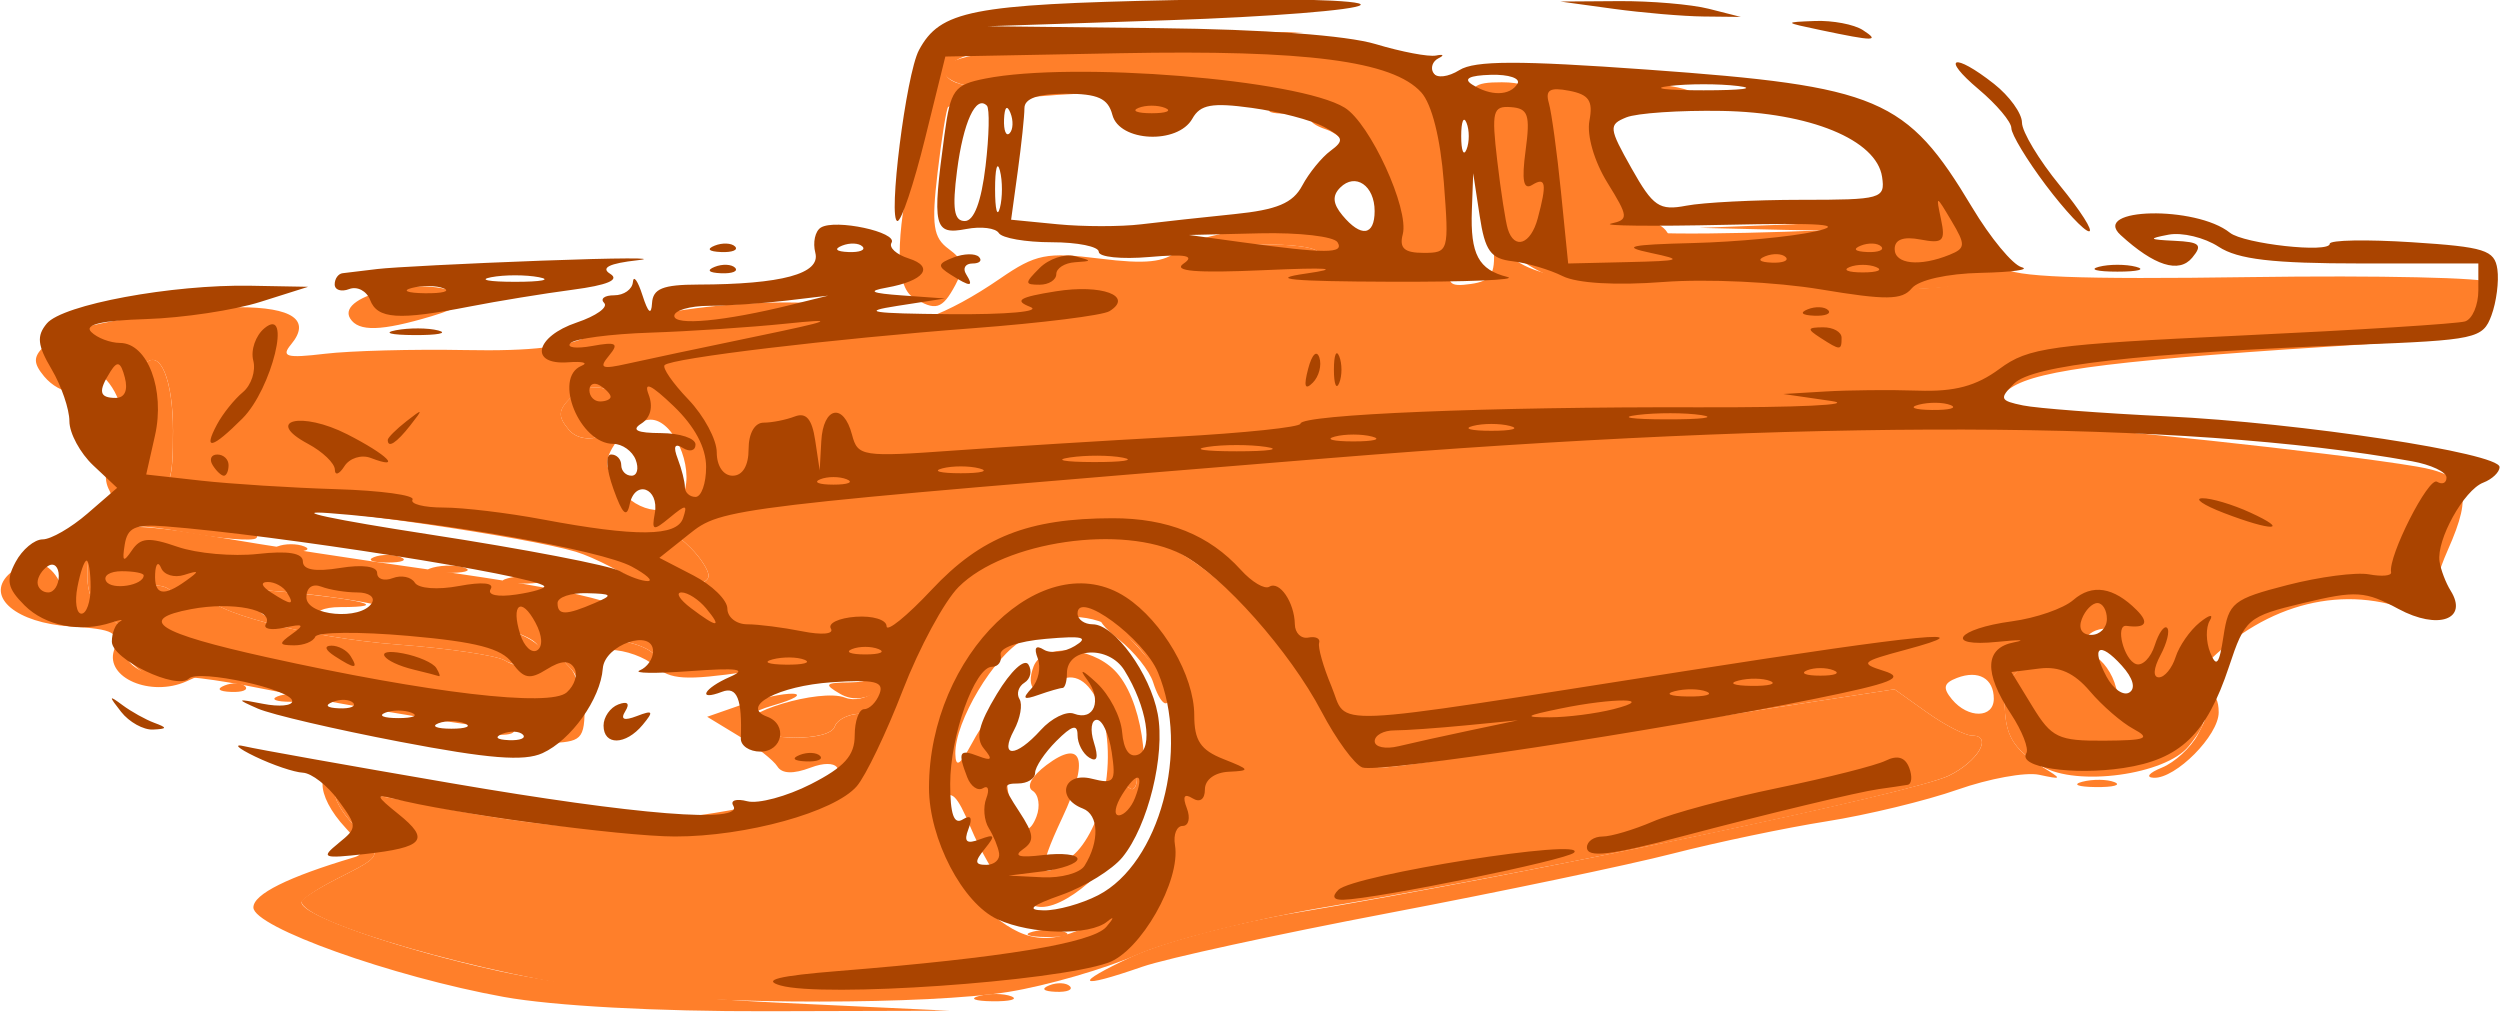
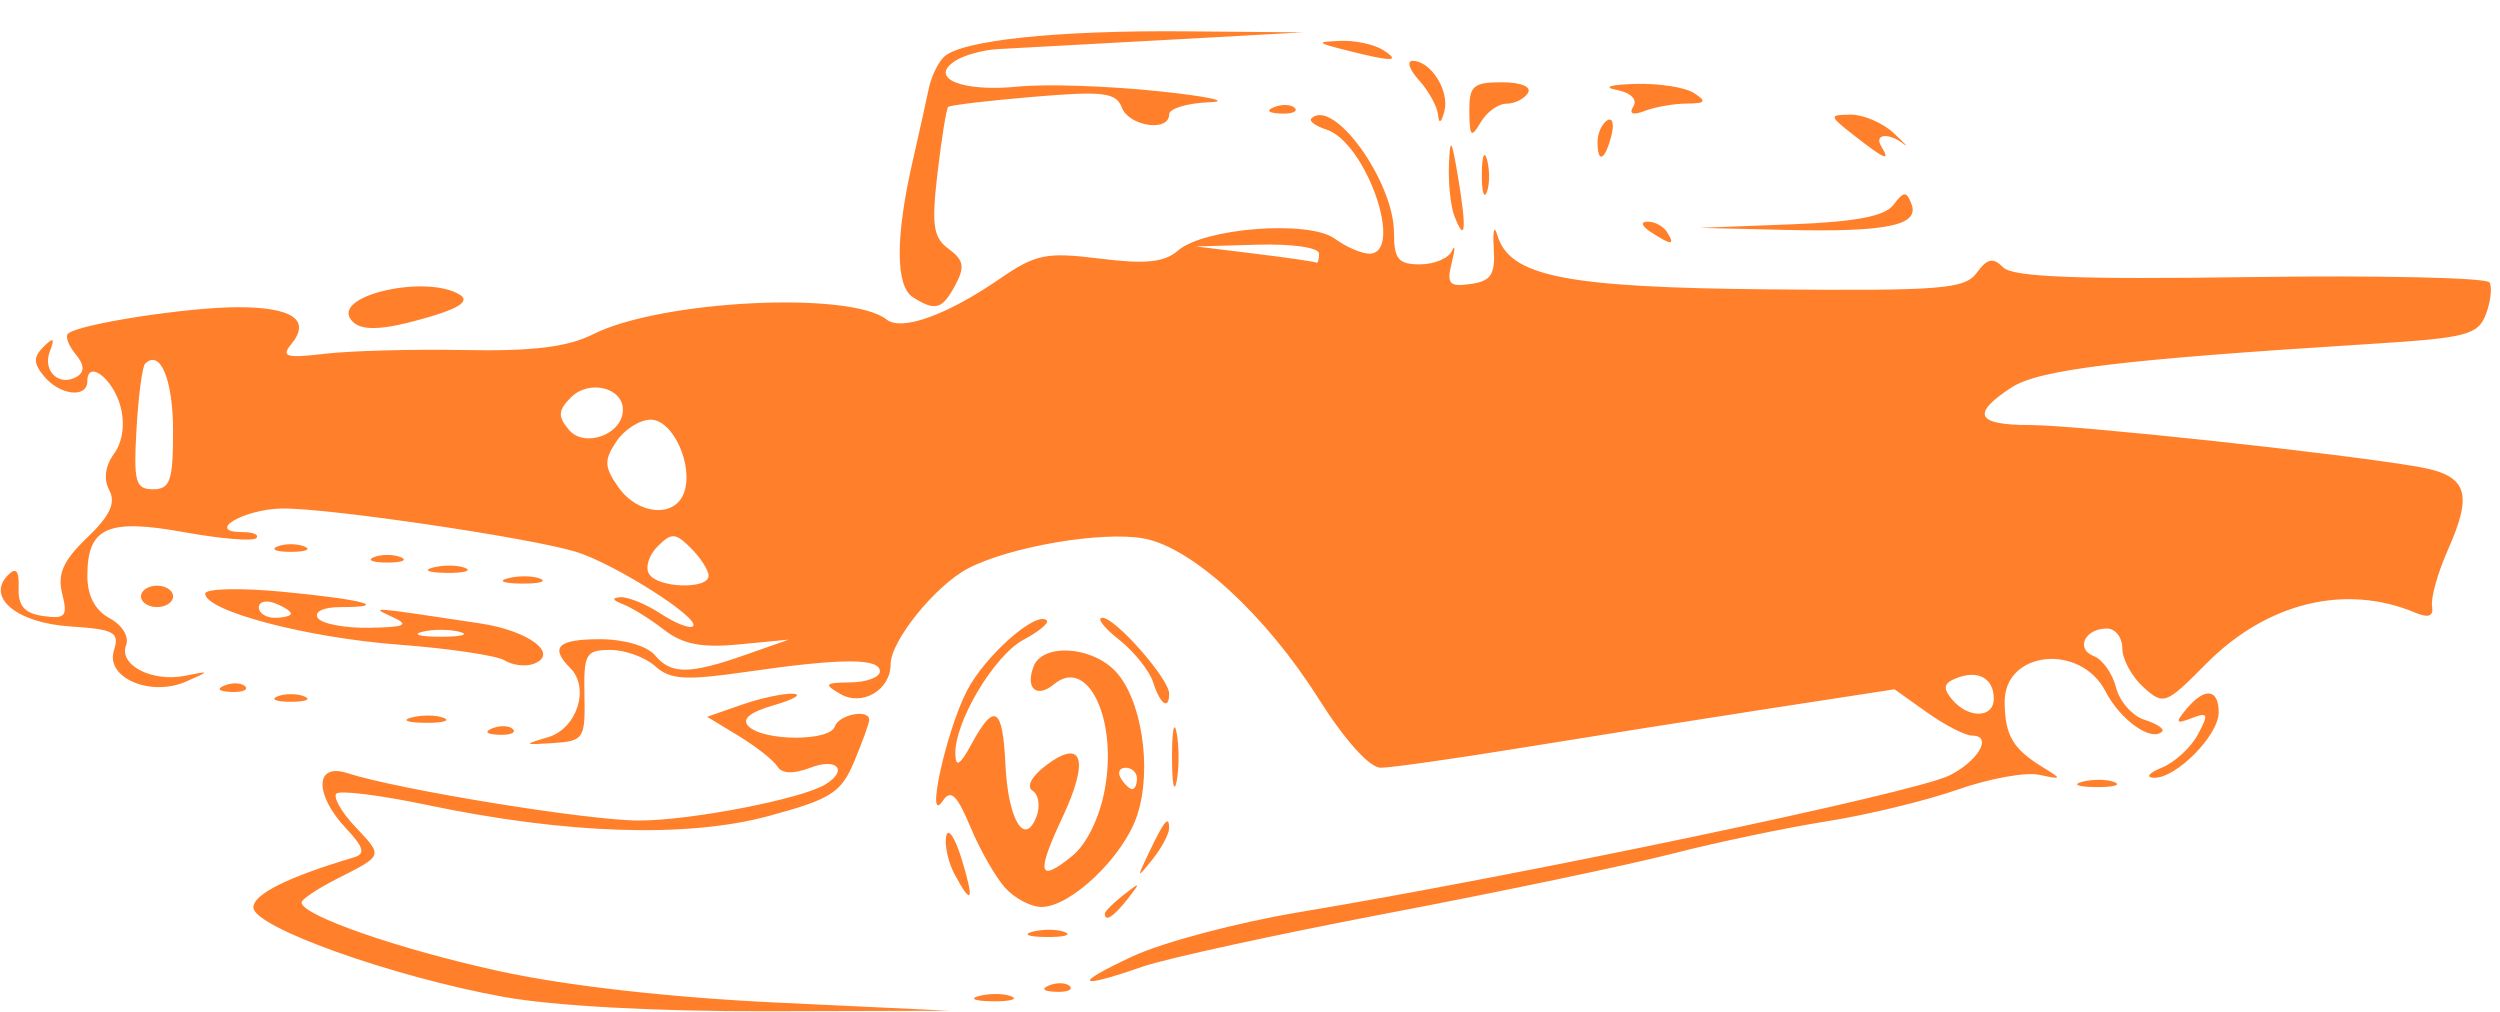
<svg xmlns="http://www.w3.org/2000/svg" id="svg3288" viewBox="0 0 800 323.96" version="1.1">
  <g id="layer1" transform="translate(25 -370.38)">
    <g id="g3180" transform="matrix(.996 0 0 .996 470.37 -192.28)">
      <g id="g3107">
        <g id="g3047-1" style="fill:#ff7f2a" transform="matrix(3.441 0 0 3.441 -1288.5 -484.95)">
          <path id="path3051-1" style="fill:#ff7f2a" d="m276.96 398.19c-10.447-1.896-23.385-6.521-23.385-8.358 0-1.237 3.227-2.843 9.4-4.678 1.08-0.321 0.908-0.939-0.75-2.704-2.969-3.161-2.912-6.14 0.1-5.163 4.782 1.552 22.491 4.432 27.25 4.432 4.834 0 15.208-2.012 17.419-3.379 2.138-1.321 1.091-2.504-1.384-1.563-1.622 0.617-2.685 0.58-3.109-0.106-0.354-0.574-1.975-1.852-3.601-2.841l-2.957-1.798 3.215-1.121c1.768-0.616 3.936-1.08 4.816-1.031 0.88 0.05 0.077 0.528-1.785 1.064-2.255 0.649-3.053 1.307-2.387 1.973 1.405 1.405 7.588 1.428 8.054 0.031 0.377-1.13 3.219-1.682 3.219-0.626 0 0.293-0.626 2.029-1.39 3.859-1.23 2.944-2.15 3.533-7.999 5.116-7.631 2.066-18.906 1.698-31.939-1.041-4.305-0.905-8.094-1.378-8.421-1.052-0.326 0.326 0.46 1.715 1.748 3.085 2.629 2.798 2.684 2.643-1.75 4.899-1.788 0.909-3.25 1.892-3.25 2.183 0 1.209 9.148 4.384 18.5 6.421 6.276 1.367 15.958 2.459 26 2.932l16 0.753-17 0.047c-10.338 0.029-19.984-0.495-24.615-1.335zm44.384-0.093c0.973-0.254 2.323-0.237 3 0.037 0.677 0.274-0.119 0.481-1.769 0.461-1.65-0.02-2.204-0.244-1.231-0.498zm6.543-0.99c0.722-0.289 1.584-0.253 1.917 0.079 0.332 0.332-0.258 0.569-1.312 0.525-1.165-0.048-1.402-0.285-0.604-0.604zm7.79-2.712c2.806-1.307 9.781-3.157 15.5-4.111 21.226-3.542 57.409-11.144 60.712-12.755 2.718-1.326 4.12-3.738 2.173-3.738-0.648 0-2.546-0.973-4.217-2.163l-3.038-2.163-11.617 1.787c-6.389 0.983-16.792 2.63-23.117 3.66s-12.281 1.875-13.235 1.876c-1.048 0.002-3.355-2.563-5.831-6.483-4.925-7.798-11.766-14.072-16.264-14.916-3.857-0.724-12.489 0.737-16.42 2.779-3.059 1.589-7.251 6.769-7.251 8.96 0 2.402-2.648 3.965-4.698 2.772-1.574-0.916-1.455-1.052 0.948-1.079 1.512-0.017 2.75-0.48 2.75-1.03 0-1.252-3.558-1.241-12.402 0.037-5.756 0.832-7.18 0.746-8.579-0.52-0.922-0.835-2.805-1.518-4.184-1.518-2.297 0-2.5 0.357-2.421 4.25 0.082 4.033-0.067 4.26-2.914 4.446-2.79 0.182-2.825 0.145-0.5-0.541 2.717-0.801 3.945-4.611 2.085-6.471-1.937-1.937-1.159-2.685 2.793-2.685 2.227 0 4.408 0.639 5.122 1.5 1.499 1.806 3.225 1.794 8.5-0.059l4-1.405-4.656 0.45c-3.48 0.336-5.248-0.01-7-1.369-1.289-1-3.019-2.075-3.844-2.389-0.985-0.375-1.059-0.597-0.215-0.649 0.707-0.043 2.408 0.657 3.781 1.556 1.373 0.899 2.716 1.415 2.985 1.146 0.725-0.725-7.366-5.86-10.95-6.949-4.389-1.334-23.442-4.131-27.49-4.035-3.586 0.085-7.091 2.203-3.645 2.203 1.027 0 1.613 0.253 1.304 0.563-0.31 0.31-3.345 0.058-6.744-0.558-7.153-1.297-9.026-0.45-9.026 4.082 0 1.854 0.722 3.229 2.078 3.954 1.176 0.63 1.843 1.723 1.537 2.52-0.705 1.838 2.409 3.465 5.473 2.859 2.402-0.475 2.403-0.473 0.152 0.523-3.33 1.473-7.567-0.337-6.758-2.887 0.543-1.71 0.054-1.979-4.08-2.249-4.998-0.326-7.885-2.723-5.796-4.812 0.747-0.747 1.036-0.386 0.978 1.222-0.061 1.674 0.552 2.373 2.297 2.62 2.072 0.293 2.302 0.024 1.772-2.084-0.463-1.844 0.092-3.092 2.327-5.233 2.143-2.053 2.701-3.248 2.068-4.43-0.549-1.025-0.386-2.274 0.442-3.407 0.812-1.111 1.041-2.787 0.604-4.421-0.698-2.61-3.095-4.426-3.095-2.345 0 1.605-2.564 1.313-4.035-0.459-1.005-1.211-1.019-1.802-0.063-2.75 0.953-0.946 1.081-0.85 0.589 0.441-0.7 1.839 0.936 3.323 2.558 2.321 0.715-0.442 0.669-1.105-0.142-2.083-0.655-0.789-0.98-1.646-0.722-1.904 0.888-0.888 11.098-2.483 15.894-2.483 5.107 0 6.825 1.207 4.944 3.474-0.959 1.156-0.434 1.301 3.164 0.874 2.373-0.282 8.243-0.438 13.045-0.347 6.375 0.121 9.613-0.278 12-1.479 6.318-3.178 23.99-4.061 27.398-1.37 1.41 1.113 5.634-0.412 10.596-3.826 3.329-2.29 4.32-2.488 9.331-1.862 4.249 0.531 6.01 0.349 7.275-0.75 2.443-2.122 12.235-2.87 14.631-1.118 1.056 0.772 2.509 1.404 3.229 1.404 3.318 0-0.281-10.389-4.016-11.594-1.004-0.324-1.631-0.783-1.393-1.021 2.021-2.021 7.718 5.857 7.718 10.672 0 2.445 0.409 2.943 2.417 2.943 1.329 0 2.675-0.562 2.991-1.25 0.316-0.688 0.311-0.201-0.01 1.082-0.501 2-0.251 2.285 1.759 2 1.915-0.271 2.309-0.88 2.158-3.332-0.102-1.65 0.042-2.219 0.321-1.263 1.134 3.89 6.271 4.922 25.379 5.097 16.101 0.148 18.283-0.027 19.399-1.549 0.986-1.346 1.518-1.454 2.473-0.5 0.9 0.899 6.897 1.134 23.068 0.903 12.019-0.172 22.068 0.053 22.332 0.5 0.264 0.447 0.114 1.78-0.334 2.964-0.733 1.937-1.794 2.213-10.633 2.767-23.559 1.476-31.1 2.393-33.698 4.095-3.758 2.462-3.247 3.487 1.74 3.487 4.368 0 28.631 2.602 36.131 3.875 4.724 0.802 5.31 2.368 2.91 7.777-0.939 2.116-1.605 4.472-1.479 5.234 0.161 0.977-0.309 1.161-1.597 0.621-6.505-2.724-13.844-0.925-19.489 4.777-3.79 3.828-3.978 3.897-5.875 2.18-1.078-0.976-1.96-2.604-1.96-3.619s-0.648-1.845-1.441-1.845c-2.063 0-2.961 1.909-1.213 2.579 0.81 0.311 1.74 1.628 2.066 2.926 0.326 1.298 1.525 2.657 2.666 3.019 1.14 0.362 1.879 0.852 1.641 1.09-0.994 0.994-3.897-1.059-5.281-3.736-2.351-4.546-9.45-3.809-9.422 0.978 0.018 3.093 0.748 4.359 3.485 6.047 1.923 1.186 1.912 1.215-0.279 0.75-1.254-0.266-4.675 0.359-7.604 1.389-2.929 1.029-8.428 2.361-12.221 2.96-3.793 0.599-10.271 1.957-14.396 3.017s-16.05 3.557-26.5 5.547c-10.45 1.99-20.8 4.245-23 5.011-6.135 2.135-6.568 1.666-0.898-0.974zm80.398-24.046c0-1.901-1.434-2.713-3.435-1.946-1.251 0.48-1.357 0.932-0.468 2.003 1.503 1.811 3.903 1.775 3.903-0.058zm-120-11.488c0-0.511-0.739-1.668-1.643-2.571-1.448-1.448-1.818-1.468-3.118-0.167-0.812 0.812-1.171 1.969-0.798 2.571 0.822 1.33 5.559 1.472 5.559 0.167zm-2.317-7.688c0.969-2.524-0.985-6.883-3.085-6.883-1.02 0-2.465 0.921-3.213 2.046-1.159 1.745-1.132 2.371 0.185 4.25 1.806 2.579 5.223 2.907 6.113 0.587zm-47.683-5.824c0-4.797-1.203-7.69-2.611-6.281-0.263 0.263-0.624 3.008-0.803 6.1-0.285 4.94-0.098 5.622 1.545 5.622 1.597 0 1.869-0.793 1.869-5.441zm42-1.987c0-2.08-3.164-2.837-4.842-1.159-1.212 1.212-1.252 1.769-0.217 3.016 1.468 1.769 5.059 0.451 5.059-1.857zm65-14.572c0-0.57-2.475-0.93-5.75-0.837l-5.75 0.163 5.5 0.674c3.025 0.371 5.612 0.747 5.75 0.837 0.138 0.09 0.25-0.287 0.25-0.837zm-26.731 63.307c0.973-0.254 2.323-0.237 3 0.037 0.677 0.274-0.119 0.481-1.769 0.461-1.65-0.02-2.204-0.244-1.231-0.498zm6.731-1.685c0-0.208 0.787-0.995 1.75-1.75 1.586-1.244 1.621-1.208 0.378 0.378-1.306 1.666-2.128 2.196-2.128 1.372zm-9.307-2.409c-0.889-0.983-2.347-3.535-3.24-5.671-1.256-3.007-1.838-3.564-2.575-2.463-1.649 2.462 0.239-6.273 2.2-10.176 1.659-3.303 6.536-7.623 7.508-6.651 0.226 0.226-0.753 1.035-2.177 1.797-2.74 1.466-6.435 7.653-6.368 10.661 0.029 1.317 0.434 1.063 1.532-0.96 2.115-3.898 2.897-3.42 3.143 1.922 0.238 5.157 1.791 7.78 2.898 4.895 0.373-0.972 0.212-2.06-0.359-2.417-0.616-0.385-0.09-1.361 1.294-2.401 3.392-2.547 4.016-0.481 1.483 4.908-2.466 5.247-2.236 6.14 0.922 3.582 1.338-1.084 2.561-3.582 3.043-6.22 1.205-6.587-1.608-12.417-4.737-9.819-1.623 1.347-2.707 0.409-1.914-1.657 0.821-2.139 5.265-1.933 7.549 0.351 2.525 2.525 3.567 9.178 2.123 13.552-1.272 3.853-6.184 8.553-8.939 8.553-0.973 0-2.496-0.804-3.385-1.787zm12.307-10.213c0-0.55-0.477-1-1.059-1-0.582 0-0.781 0.45-0.441 1s0.816 1 1.059 1c0.243 0 0.441-0.45 0.441-1zm-17.028 8.948c-0.604-1.129-0.957-2.732-0.785-3.563 0.172-0.831 0.809 0.093 1.414 2.052 1.237 4.005 1.005 4.564-0.629 1.511zm18.108-1.948c1.458-3.061 1.92-3.628 1.92-2.358 0 0.537-0.7 1.849-1.555 2.917-1.466 1.83-1.487 1.798-0.365-0.559zm2.192-9c0-2.475 0.195-3.487 0.433-2.25 0.238 1.238 0.238 3.263 0 4.5-0.238 1.238-0.433 0.225-0.433-2.25zm84.997 2.307c0.973-0.254 2.323-0.237 3 0.037 0.677 0.274-0.119 0.481-1.769 0.461-1.65-0.02-2.204-0.244-1.231-0.498zm7.416-1.314c1.202-0.484 2.716-1.874 3.366-3.088 1.037-1.937 0.966-2.125-0.576-1.534-1.482 0.569-1.559 0.435-0.494-0.848 1.704-2.053 3.019-1.921 3.019 0.303 0 2.159-4.012 6.202-6.064 6.111-0.79-0.035-0.452-0.459 0.749-0.944zm-155.87-3.676c0.722-0.289 1.584-0.253 1.917 0.079 0.332 0.332-0.258 0.569-1.312 0.525-1.165-0.048-1.402-0.285-0.604-0.604zm-7.543-1.01c0.973-0.254 2.323-0.237 3 0.037 0.677 0.274-0.119 0.481-1.769 0.461-1.65-0.02-2.204-0.244-1.231-0.498zm-12.519-1.969c0.688-0.277 1.812-0.277 2.5 0s0.125 0.504-1.25 0.504-1.938-0.227-1.25-0.504zm81.758-1.312c-0.345-1.086-1.786-2.886-3.202-4-1.417-1.114-2.105-2.026-1.53-2.026 1.209 0 6.224 5.702 6.224 7.077 0 1.597-0.839 1.006-1.492-1.051zm-86.696 0.291c0.722-0.289 1.584-0.253 1.917 0.079 0.332 0.332-0.258 0.569-1.312 0.525-1.165-0.048-1.402-0.285-0.604-0.604zm26.158-2.335c-0.742-0.458-5.201-1.123-9.909-1.476-8.578-0.644-18.061-3.145-18.061-4.763 0-0.475 3.263-0.552 7.25-0.172 7.47 0.712 10.162 1.43 5.358 1.43-1.562 0-2.462 0.427-2.108 1 0.34 0.55 2.504 0.968 4.809 0.93 3.375-0.057 3.802-0.251 2.191-0.997-2.116-0.981-2.37-0.999 8.192 0.592 4.522 0.681 7.391 2.846 4.992 3.766-0.751 0.288-1.973 0.149-2.715-0.309zm-4.22-2.671c-0.963-0.252-2.538-0.252-3.5 0-0.963 0.252-0.175 0.457 1.75 0.457s2.712-0.206 1.75-0.457zm-15.75-1.704c0-0.216-0.675-0.652-1.5-0.969-0.825-0.317-1.5-0.14-1.5 0.393 0 0.533 0.675 0.969 1.5 0.969s1.5-0.177 1.5-0.393zm-14-1.607c0-0.55 0.675-1 1.5-1s1.5 0.45 1.5 1-0.675 1-1.5 1-1.5-0.45-1.5-1zm34.269-1.693c0.973-0.254 2.323-0.237 3 0.037 0.677 0.274-0.119 0.481-1.769 0.461-1.65-0.02-2.204-0.244-1.231-0.498zm-7-1c0.973-0.254 2.323-0.237 3 0.037 0.677 0.274-0.119 0.481-1.769 0.461-1.65-0.02-2.204-0.244-1.231-0.498zm-5.519-0.969c0.688-0.277 1.812-0.277 2.5 0s0.125 0.504-1.25 0.504-1.938-0.227-1.25-0.504zm-9-1c0.688-0.277 1.812-0.277 2.5 0s0.125 0.504-1.25 0.504-1.938-0.227-1.25-0.504zm6.781-21.288c-1.389-2.248 7.257-4.106 10.255-2.204 0.873 0.554 0.032 1.191-2.616 1.985-4.73 1.417-6.86 1.478-7.639 0.219zm52.554-1.977c-1.643-1.04-1.656-5.606-0.037-12.683 0.615-2.69 1.296-5.758 1.512-6.817 0.216-1.06 0.843-2.376 1.393-2.926 1.556-1.556 10.501-2.51 22.547-2.405l11 0.096-13 0.717c-7.15 0.394-14.125 0.775-15.5 0.846-1.375 0.071-3.175 0.572-4 1.114-2.489 1.634 0.705 2.914 5.945 2.383 2.505-0.254 8.38-0.058 13.055 0.434 4.675 0.492 6.812 0.957 4.75 1.032s-3.75 0.586-3.75 1.136c0 1.665-3.74 1.119-4.417-0.645-0.541-1.41-1.724-1.552-8.275-0.999-4.204 0.355-7.779 0.781-7.944 0.946-0.165 0.165-0.609 2.932-0.987 6.148-0.577 4.908-0.409 6.053 1.047 7.117 1.399 1.023 1.519 1.671 0.62 3.35-1.23 2.298-1.862 2.483-3.959 1.155zm68.915-6.074c-0.901-0.582-1.025-0.975-0.309-0.985 0.655-0.008 1.469 0.435 1.809 0.985 0.767 1.242 0.421 1.242-1.5 0zm-18.376-1.539c-0.343-0.894-0.567-3.051-0.498-4.793 0.104-2.636 0.251-2.412 0.873 1.332 0.795 4.784 0.649 6.129-0.374 3.461zm31.376 0.807c6.094-0.233 8.82-0.75 9.632-1.826 0.968-1.284 1.211-1.294 1.681-0.07 0.768 2.002-2.338 2.636-11.813 2.411l-8-0.19 8.5-0.325zm-28.805-4.768c0.02-1.65 0.244-2.204 0.498-1.231 0.254 0.973 0.237 2.323-0.037 3-0.274 0.677-0.481-0.119-0.461-1.769zm10.805-2.941c0-0.793 0.408-1.693 0.907-2.001 0.499-0.308 0.671 0.34 0.383 1.441-0.611 2.335-1.29 2.63-1.29 0.56zm24-0.559c-2.414-1.888-2.426-1.956-0.361-1.978 1.177-0.012 2.986 0.765 4.021 1.728 1.035 0.963 1.445 1.413 0.911 1-1.408-1.087-2.794-0.92-2.071 0.25 0.888 1.438 0.331 1.215-2.5-1zm-35.97-2.25c-0.027-2.407 0.351-2.75 3.029-2.75 1.785 0 2.802 0.417 2.441 1-0.34 0.55-1.244 1-2.009 1-0.765 0-1.85 0.787-2.411 1.75-0.871 1.496-1.024 1.351-1.05-1zm-2.914 0.329c-0.064-0.782-0.861-2.244-1.771-3.25-0.91-1.006-1.19-1.829-0.622-1.829 1.712 0 3.474 2.784 2.976 4.702-0.28 1.078-0.513 1.229-0.583 0.377zm-15.304-0.762c0.722-0.289 1.584-0.253 1.917 0.079 0.332 0.332-0.258 0.569-1.312 0.525-1.165-0.048-1.402-0.285-0.604-0.604zm33.538-0.075c0.398-0.644-0.259-1.279-1.586-1.534-1.303-0.25-0.566-0.487 1.735-0.556 2.2-0.067 4.675 0.315 5.5 0.849 1.222 0.79 1.098 0.972-0.668 0.985-1.192 0.008-2.954 0.317-3.914 0.685-1.138 0.437-1.51 0.287-1.067-0.428zm-26.851-5.241c-2.768-0.704-2.806-0.771-0.5-0.866 1.375-0.057 3.175 0.333 4 0.866 1.702 1.1 0.822 1.1-3.5 0z" />
-           <path id="path3049-1" style="fill:#ff7f2a" d="m287.5 397.74c-12.386-1.618-29.43-6.514-29.43-8.454 0-0.247 1.462-1.192 3.25-2.102 4.434-2.255 4.379-2.1 1.75-4.899-1.288-1.371-2.074-2.759-1.748-3.085 0.326-0.326 4.115 0.147 8.421 1.052 13.032 2.739 24.308 3.106 31.939 1.041 5.849-1.583 6.769-2.172 7.999-5.116 0.765-1.83 1.39-3.567 1.39-3.859 0-1.057-2.843-0.504-3.219 0.626-0.464 1.393-6.647 1.376-8.045-0.022-1.204-1.204 6.704-3.565 8.996-2.685 1.803 0.692 4.268-1.106 4.268-3.113 0-2.192 4.191-7.372 7.251-8.96 3.93-2.041 12.563-3.502 16.42-2.779 4.498 0.844 11.339 7.117 16.264 14.916 2.476 3.92 4.783 6.485 5.831 6.483 0.954-0.002 6.91-0.846 13.235-1.876 6.325-1.03 16.728-2.677 23.117-3.66l11.617-1.787 3.038 2.163c1.671 1.19 3.568 2.163 4.217 2.163 1.947 0 0.545 2.412-2.173 3.738-3.352 1.635-36.586 8.642-58.314 12.294-6.6 1.109-14.475 3.104-17.5 4.433-3.025 1.329-8.425 2.889-12 3.468-7.381 1.194-27.497 1.206-36.57 0.021zm44.523-6.429c8.046-4.161 10.493-18.276 4.418-25.495-4.567-5.428-12.589-3.52-16.285 3.873-3.976 7.954-3.257 15.748 1.876 20.347 3.466 3.106 5.858 3.411 9.99 1.274zm2.547-13.524c-0.34-0.55-0.141-1 0.441-1s1.059 0.45 1.059 1-0.198 1-0.441 1-0.719-0.45-1.059-1zm86-1.137c-2.726-1.625-3.467-2.902-3.485-6.006-0.028-4.787 7.071-5.524 9.422-0.978 1.799 3.478 4.02 4.482 6.721 3.037 2.793-1.495 3.236-0.624 1.053 2.072-2.167 2.676-10.465 3.811-13.711 1.876zm-150.47-4.429c-4.66-0.735-11.815-2.019-15.9-2.852-4.085-0.833-7.801-1.284-8.257-1.002-1.425 0.881-4.826-1.532-4.256-3.019 0.306-0.797-0.361-1.89-1.537-2.52-1.355-0.725-2.078-2.1-2.078-3.954 0-4.851 1.747-5.405 11.679-3.697 4.852 0.834 13.996 2.24 20.321 3.123 14.101 1.969 18.768 3.159 21.826 5.564 1.784 1.403 3.503 1.748 7.019 1.409l4.656-0.45-4 1.405c-5.275 1.853-7.001 1.865-8.5 0.059-0.715-0.861-2.896-1.5-5.122-1.5-3.952 0-4.73 0.748-2.793 2.685 0.597 0.597 0.934 2.149 0.75 3.45-0.415 2.931-2.329 3.111-13.807 1.3zm9.916-7.002c-0.609-0.734-3.208-1.622-5.776-1.975-2.567-0.352-6.243-1.01-8.168-1.461-5.875-1.378-17-2.211-17-1.274 0 1.636 9.44 4.136 18.061 4.783 4.708 0.353 9.168 1.018 9.909 1.476 2.073 1.281 4.342 0.099 2.974-1.549zm-33.944-4.432c0-0.55-0.675-1-1.5-1s-1.5 0.45-1.5 1 0.675 1 1.5 1 1.5-0.45 1.5-1zm-14.62 0.548c-0.697-1.815 0.315-3.548 2.072-3.548 1.261 0 2.548 2.062 2.548 4.082 0 1.504-4.016 1.04-4.62-0.534zm59.061-2.644c-0.373-0.603-0.013-1.76 0.798-2.571 1.301-1.301 1.67-1.281 3.118 0.167 0.904 0.904 1.643 2.061 1.643 2.571 0 1.305-4.737 1.162-5.559-0.167zm-47.86-13.53c0.178-3.092 0.54-5.837 0.803-6.1 1.409-1.409 2.611 1.484 2.611 6.281 0 4.647-0.273 5.441-1.869 5.441-1.643 0-1.83-0.682-1.545-5.622zm40.355 0.051c-1.034-1.246-0.994-1.804 0.217-3.016 1.678-1.678 4.842-0.921 4.842 1.159 0 2.308-3.591 3.626-5.059 1.857zm-48.441-5.429c-1.077-1.742 0.519-3.229 2.078-1.935 0.77 0.639 1.153 1.561 0.852 2.049-0.729 1.18-2.165 1.125-2.93-0.113zm139.12-9.333c-2.826-1.456-3.679-2.586-4.154-5.5-0.328-2.017-0.82-4.87-1.092-6.341-0.423-2.282 0.021-2.918 3.027-4.345 2.558-1.214 4.676-1.476 7.734-0.96l4.211 0.712-2.421 1.84-2.421 1.84 2.389 4.543c1.314 2.499 2.889 4.572 3.5 4.607 4.367 0.251 20.539-0.277 22.383-0.732l2.272-0.56-2.464-4.408-2.464-4.408 2.753 1.626c3.393 2.005 8.539 9.914 7.764 11.934-0.709 1.849-1.484 1.92-21.297 1.956-13.749 0.025-16.695-0.245-19.72-1.803zm-26.616-1.667-5.5-0.674 5.75-0.163c3.275-0.093 5.75 0.267 5.75 0.837 0 0.55-0.113 0.927-0.25 0.837-0.138-0.09-2.725-0.466-5.75-0.837zm13-1.943c0-4.319-3.572-9.711-7.302-11.022-4.258-1.497-24.287-3.347-28.698-2.651-3.579 0.565-7.045-0.673-5.687-2.031 2.148-2.148 29.204-3.079 37.538-1.292 6.406 1.374 8.079 3.371 9.146 10.92 1.044 7.385 0.572 9.019-2.604 9.019-1.982 0-2.393-0.506-2.393-2.943z" />
        </g>
      </g>
-       <path id="path3053-6" style="fill:#aa4400" d="m-246.62 881.53c-6.072-1.749-0.678-3.086 18.752-4.649 52.749-4.243 81.477-8.98 85.954-14.173 2.477-2.872 2.616-3.633 0.317-1.73-5.605 4.64-24.357 4.276-35.243-0.684-11.242-5.122-22.048-25.838-22.048-42.268 0-42.751 36.92-78.5 63.253-61.247 11.789 7.724 21.956 25.26 21.971 37.895 0 8.193 2.018 11.215 9.389 14.128 8.636 3.412 8.77 3.734 1.705 4.068-4.52 0.214-7.671 2.546-7.671 5.678 0 3.19-1.595 4.33-3.989 2.85-2.682-1.658-3.276-0.607-1.812 3.208 1.198 3.12 0.594 5.673-1.34 5.673s-3.049 2.762-2.477 6.137c1.933 11.409-11.025 34.174-21.538 37.839-17.484 6.095-91.54 11.214-105.22 7.273zm102.1-28.995c19.767-10.222 29.569-46.761 19.201-71.575-4.591-10.988-25.84-26.576-25.84-18.957 0 1.923 2.19 3.497 4.867 3.497 6.966 0 18.464 15.841 20.892 28.784 2.48 13.219-3.109 35.959-11.313 46.03-3.257 3.998-12.059 9.446-19.56 12.106-9.819 3.482-11.443 4.878-5.798 4.986 4.312 0.082 12.21-2.11 17.551-4.872zm-4.382-9.469c4.872-7.808 4.612-16.39-0.557-18.373-8.727-3.349-6.191-11.861 2.857-9.59 7.263 1.823 7.831 1.075 6.432-8.459-0.844-5.752-2.999-10.458-4.787-10.458-1.789 0-2.217 3.261-0.953 7.246 1.548 4.876 1.065 6.483-1.475 4.913-2.076-1.283-3.775-4.544-3.775-7.246 0-3.642-1.764-3.149-6.819 1.906-3.75 3.75-6.819 8.353-6.819 10.228 0 1.875-2.478 3.409-5.506 3.409-4.978 0-4.943 0.86 0.359 8.953 4.853 7.406 5.068 9.509 1.245 12.175-3.191 2.225-1.192 2.803 6.459 1.866 6.094-0.746 11.081-0.184 11.081 1.247s-4.986 3.222-11.081 3.978l-11.081 1.375 10.88 0.546c5.984 0.3 12.076-1.372 13.539-3.716zm-27.457-3.978c-0.31-2.031-1.807-5.685-3.327-8.119-1.52-2.434-1.878-6.733-0.795-9.553 1.082-2.82 0.612-4.29-1.045-3.266-1.657 1.024-3.941-0.556-5.075-3.511-3.114-8.113-2.575-9.151 3.534-6.807 4.346 1.668 4.76 1.139 1.851-2.366-2.807-3.382-1.768-7.791 4.145-17.588 4.475-7.415 8.863-11.5 10.138-9.438 1.236 2 0.663 4.615-1.273 5.812-1.937 1.197-2.658 3.572-1.603 5.279s0.259 6.204-1.769 9.993c-4.769 8.912 0.512 8.882 8.595-0.05 3.454-3.817 8.245-6.185 10.648-5.263 6.546 2.512 9.187-4.337 4.226-10.961-2.715-3.625-1.551-3.222 3.089 1.07 4.095 3.788 7.778 10.904 8.184 15.815 0.47 5.682 2.331 8.317 5.117 7.248 5.023-1.928 2.82-15.523-4.391-27.102-5.051-8.11-18.458-7.412-18.458 0.96 0 2.594-0.642 4.717-1.426 4.717-0.785 0-4.237 0.993-7.671 2.207-4.92 1.738-5.397 1.288-2.25-2.12 2.198-2.38 3.088-6.693 1.978-9.585-1.318-3.436-0.644-4.409 1.944-2.809 2.179 1.347 6.659 0.814 9.956-1.184 4.666-2.828 2.596-3.336-9.349-2.29-8.965 0.784-14.988 2.926-14.49 5.153 0.469 2.096-0.76 3.811-2.731 3.811-5.551 0-13.464 22.097-13.464 37.596 0 9.782 1.192 13.212 3.989 11.483 2.657-1.642 3.284-0.629 1.878 3.035-1.581 4.12-0.657 4.955 3.683 3.33 4.826-1.808 5.091-1.304 1.585 3.015-3.38 4.165-3.288 5.184 0.467 5.184 2.571 0 4.422-1.662 4.112-3.694zm43.667-17.819c3.132-8.163 0.691-8.789-4.135-1.062-2.289 3.665-2.778 6.664-1.088 6.664s4.041-2.521 5.223-5.602zm65.309 29.565c4.875-4.875 80.385-16.814 75.744-11.977-2.265 2.362-63.171 14.802-74.113 15.138-3.2 0.098-3.775-1.017-1.631-3.161zm-321.25-14.99c6.128-4.971 6.128-5.348 0-13.76-3.465-4.757-8.602-8.766-11.415-8.91-2.813-0.144-9.717-2.478-15.343-5.188-5.626-2.71-7.156-4.192-3.402-3.294 3.755 0.898 33.673 6.24 66.485 11.871 59.78 10.259 94.117 12.991 90.54 7.204-1.051-1.7 0.969-2.339 4.488-1.418 3.519 0.92 12.726-1.555 20.462-5.502 10.768-5.494 14.063-9.155 14.063-15.629 0-4.65 1.37-8.454 3.045-8.454 1.674 0 3.892-2.209 4.928-4.909 1.52-3.961-1.443-4.683-15.331-3.738-17.129 1.165-29.62 7.818-20.77 11.063 6.686 2.451 4.983 11.223-2.178 11.223-3.542 0-6.369-1.918-6.282-4.262 0.47-12.66-1.204-16.814-6.03-14.962-8.168 3.134-5.904-1.109 2.557-4.794 5.743-2.501 2.529-2.965-12.786-1.847-11.251 0.822-18.539 0.713-16.195-0.243s4.262-3.698 4.262-6.095c0-7.484-15.574-2.182-16.153 5.499-0.737 9.786-10.144 22.993-19.373 27.198-5.935 2.704-17.28 1.798-45.809-3.66-20.856-3.99-41.389-8.781-45.63-10.647-7.076-3.113-6.939-3.24 1.666-1.544 5.157 1.016 9.376 0.633 9.376-0.851 0-3.78-30.019-10.354-33.196-7.269-3.939 3.824-24.765-6.161-24.765-11.874 0-2.747 1.151-5.638 2.557-6.425 1.406-0.787 0.256-0.667-2.557 0.266-10.109 3.352-21.425 1.143-28.041-5.473-5.538-5.538-6.048-8.027-2.866-13.972 2.129-3.979 6.034-7.234 8.676-7.234s9.109-3.724 14.37-8.277l9.566-8.277-7.671-7.199c-4.219-3.959-7.671-10.354-7.671-14.211 0-3.857-2.573-11.368-5.717-16.691-4.56-7.72-4.875-10.693-1.556-14.692 5.05-6.084 40.228-12.605 65.514-12.144l18.473 0.337-15.343 4.849c-8.438 2.667-24.906 5.15-36.594 5.517-14.463 0.455-20.139 1.78-17.769 4.15 1.915 1.915 6.083 3.5 9.261 3.522 8.862 0.061 14.532 15.092 11.225 29.756l-2.822 12.512 17.497 1.96c9.623 1.078 29.223 2.316 43.555 2.752 14.332 0.436 25.366 1.943 24.518 3.349-0.848 1.406 3.638 2.557 9.967 2.557 6.329 0 20.612 1.71 31.739 3.8 30.2 5.673 43.231 5.56 45.21-0.391 1.49-4.482 0.962-4.504-4.271-0.183-5.331 4.402-5.848 4.257-4.816-1.351 1.5-8.158-6.395-11.013-8.065-2.916-0.93 4.51-2.327 3.193-5.223-4.926-2.31-6.474-2.61-11.081-0.721-11.081 1.778 0 3.232 1.534 3.232 3.409s1.486 3.409 3.302 3.409 2.419-2.301 1.34-5.114c-1.079-2.813-4.314-5.114-7.189-5.114-10.796 0-19.467-21.232-10.239-25.071 2.344-0.975 0.426-1.486-4.262-1.137-12.641 0.944-10.654-8.267 2.757-12.782 6.205-2.089 10.168-4.911 8.808-6.271-1.36-1.36 0.085-2.473 3.21-2.473 3.126 0 5.835-1.918 6.022-4.262 0.188-2.344 1.568-0.426 3.07 4.262 1.82 5.683 2.843 6.535 3.07 2.557 0.266-4.687 3.448-5.975 14.83-6.004 26.849-0.07 39.398-3.465 37.641-10.184-0.871-3.331-0.075-6.989 1.773-8.13 4.624-2.858 24.805 1.483 22.704 4.884-0.934 1.512 1.546 3.779 5.513 5.038 8.445 2.68 5.013 7.207-7.112 9.382-6.305 1.131-4.974 1.783 5.114 2.506l13.638 0.976-15.343 2.385c-12.019 1.869-8.326 2.444 17.047 2.658 18.303 0.154 29.478-0.866 25.695-2.345-5.268-2.06-3.516-3.126 8.225-5.003 14.761-2.36 25.16 1.49 17.242 6.383-2.191 1.354-21.887 3.815-43.768 5.468-45.047 3.403-96.895 9.605-99.151 11.861-0.829 0.829 2.601 5.794 7.621 11.034 5.02 5.24 9.128 12.895 9.128 17.012 0 4.38 2.121 7.485 5.114 7.485 3.182 0 5.114-3.22 5.114-8.524 0-5.085 1.95-8.524 4.835-8.524 2.659 0 7.149-0.888 9.976-1.973 3.677-1.411 5.553 0.774 6.587 7.671l1.446 9.644 0.511-9.376c0.605-11.105 7.155-12.487 9.875-2.084 1.828 6.991 3.191 7.2 32.923 5.065 17.059-1.225 49.044-3.208 71.078-4.407 22.034-1.199 40.067-3.095 40.075-4.213 0.034-2.959 61.119-5.471 127.84-5.256 31.879 0.102 51.057-0.818 42.618-2.045l-15.343-2.231 13.638-0.815c7.501-0.448 20.84-0.569 29.643-0.269 11.775 0.401 18.701-1.448 26.208-6.998 9.305-6.879 16.15-7.823 77.755-10.714 37.154-1.744 69.471-3.78 71.815-4.525 2.344-0.745 4.262-5.238 4.262-9.985v-8.631h-37.624c-28.52 0-39.61-1.301-45.831-5.377-4.513-2.957-11.747-4.701-16.075-3.874-6.703 1.281-6.418 1.572 1.925 1.968 8.165 0.387 9.109 1.29 5.676 5.426-4.26 5.133-12.186 2.624-23.019-7.286-9.601-8.783 24.201-9.493 35.119-0.739 4.471 3.586 32.1 6.638 32.091 3.545 0-1.203 11.888-1.42 26.423-0.483 23.368 1.507 26.545 2.513 27.428 8.683 0.549 3.838-0.307 10.511-1.905 14.828-2.76 7.461-4.916 7.927-43.617 9.426-69.654 2.697-103.85 6.577-109.72 12.449-4.872 4.873-4.614 5.512 2.844 7.045 4.512 0.927 25.24 2.502 46.062 3.5 43.024 2.061 107.04 11.809 107.04 16.298 0 1.647-2.358 3.899-5.24 5.005-6.199 2.379-15.097 18.408-14.053 25.317 0.403 2.667 2.014 6.9 3.579 9.407 5.776 9.252-4.062 12.701-16.746 5.87-10.76-5.795-13.643-5.977-30.523-1.927-17.994 4.317-18.825 5.027-23.95 20.457-7.228 21.76-15.638 29.821-33.986 32.573-16.254 2.438-33.908-0.248-31.135-4.735 0.908-1.468-1.321-7.177-4.952-12.686-8.762-13.292-8.412-21.156 1.024-22.975 4.219-0.814 1.805-0.879-5.365-0.146-17.399 1.78-13.14-4.21 4.694-6.602 7.692-1.032 16.552-4.107 19.688-6.834 6.077-5.285 12.955-4.197 20.375 3.224 4.114 4.114 2.959 5.905-3.275 5.076-3.738-0.497-0.844 10.964 3.101 12.279 2.021 0.674 4.712-2.044 5.98-6.039s3.057-6.512 3.975-5.594c0.918 0.918-0.044 4.87-2.136 8.781-2.266 4.234-2.471 7.111-0.506 7.111 1.815 0 4.23-2.93 5.366-6.511 1.137-3.581 4.603-8.568 7.703-11.081 3.174-2.574 4.601-2.842 3.266-0.616-1.304 2.175-1.236 6.778 0.15 10.228 1.996 4.969 2.885 3.87 4.273-5.285 1.631-10.758 3.05-11.893 20.504-16.387 10.314-2.655 22.129-4.202 26.255-3.437 4.127 0.765 7.314 0.468 7.082-0.66-1.032-5.039 12.025-30.793 14.757-29.105 1.676 1.036 3.048 0.43 3.048-1.347s-4.986-4.128-11.081-5.225c-73.636-13.251-193.75-13.586-348.36-0.972-193.48 15.785-194.57 15.915-205.22 24.406l-9.521 7.591 10.925 5.649c6.009 3.107 10.925 7.911 10.925 10.676 0 2.765 2.877 5.027 6.393 5.027 3.516 0 11.426 1.007 17.578 2.237 6.409 1.282 10.372 0.918 9.282-0.852-1.046-1.699 2.551-3.411 7.994-3.804 5.443-0.393 9.896 0.97 9.896 3.03 0 2.06 6.521-3.215 14.49-11.721 15.884-16.955 31.018-22.933 58.13-22.965 17.663-0.021 31.047 5.371 41.208 16.599 3.528 3.898 7.637 6.332 9.132 5.408 3.291-2.034 8.089 5.017 8.213 12.069 0.048 2.813 2.008 4.731 4.352 4.262 2.344-0.469 3.897 0.298 3.451 1.705-0.446 1.406 1.321 7.655 3.926 13.887 5.552 13.279-5.057 13.73 113.72-4.84 76.563-11.97 97.313-13.969 70.681-6.81-14.223 3.824-14.721 4.319-6.819 6.798 6.914 2.169 2.728 3.854-22.162 8.921-50.947 10.372-140.53 23.966-145.46 22.075-2.542-0.976-8.438-9.039-13.101-17.919-10.167-19.36-31.854-43.802-44.809-50.501-18.988-9.819-57.084-4.294-71.79 10.413-4.597 4.597-12.675 19.536-17.952 33.198-5.276 13.662-11.929 27.54-14.783 30.841-7.173 8.293-35.634 16.164-58.39 16.147-17.072-0.014-73.198-7.591-90.585-12.232-5.769-1.54-5.515-0.774 1.654 4.979 10.368 8.32 8.327 10.769-10.748 12.896-13.542 1.51-14.248 1.222-8.471-3.464zm363.63-36.268 15.343-3.231-16.671 1.619c-9.169 0.891-19.525 1.619-23.014 1.619-3.489 0-6.343 1.563-6.343 3.474s3.452 2.636 7.671 1.612c4.219-1.024 14.576-3.317 23.014-5.094zm-304.37 1.357c-1.133-1.133-4.074-1.254-6.535-0.269-2.72 1.088-1.912 1.896 2.06 2.06 3.594 0.148 5.608-0.658 4.475-1.791zm517.46-1.817c-3.751-2.018-10.044-7.466-13.985-12.105-5.011-5.898-9.883-8.096-16.198-7.307l-9.032 1.128 6.772 11.081c6.134 10.036 8.303 11.071 23.017 10.977 13.581-0.087 15.127-0.706 9.426-3.774zm-536.14-1.79c-2.344-0.946-6.18-0.946-8.524 0-2.344 0.946-0.426 1.72 4.262 1.72s6.606-0.774 4.262-1.72zm-17.047-3.409c-2.344-0.946-6.18-0.946-8.524 0-2.344 0.946-0.426 1.72 4.262 1.72 4.688 0 6.606-0.774 4.262-1.72zm386.12-1.151c14.179-3.608 0.225-3.768-17.047-0.196-11.467 2.372-12.01 2.819-3.409 2.81 5.626-0.007 14.831-1.183 20.457-2.614zm-404.95-2.06c-1.133-1.133-4.074-1.254-6.535-0.269-2.72 1.088-1.912 1.896 2.06 2.06 3.594 0.148 5.608-0.658 4.475-1.791zm71.063-11.181c-1.591-2.574-4.226-2.443-8.842 0.44-5.441 3.398-7.354 3.044-11.08-2.053-3.415-4.671-11.47-6.773-33.327-8.697-15.852-1.395-29.334-1.27-29.959 0.278-0.625 1.548-3.693 2.792-6.819 2.763-4.951-0.046-5.024-0.522-0.568-3.705 4.108-2.934 3.604-3.322-2.562-1.97-4.222 0.925-6.885 0.402-5.917-1.163 2.842-4.599-10.678-7.299-24.017-4.797-17.709 3.322-10.872 7.658 24.383 15.463 52.095 11.533 90.946 16.085 96.31 11.284 2.566-2.297 3.645-5.826 2.399-7.843zm-51.387 0.581c-10.442-2.512-13.652-7.18-3.618-5.262 4.858 0.929 9.668 3.039 10.688 4.691 1.02 1.651 1.381 2.824 0.802 2.607-0.58-0.218-4.122-1.134-7.872-2.036zm-25.571-4.388c-3.073-1.986-3.494-3.326-1.054-3.357 2.233-0.027 5.009 1.482 6.168 3.357 2.616 4.233 1.436 4.233-5.114 0zm440.74 11.401c-2.308-0.934-6.911-0.991-10.228-0.126-3.317 0.864-1.429 1.629 4.197 1.698 5.626 0.07 8.34-0.638 6.031-1.572zm133.43-8.351c-7.304-8.07-10.052-6.064-4.894 3.572 2.121 3.964 5.414 6.244 7.317 5.068 2.134-1.319 1.204-4.632-2.423-8.64zm-112.98 4.942c-2.308-0.934-6.911-0.991-10.228-0.126-3.317 0.864-1.429 1.629 4.197 1.698 5.626 0.07 8.34-0.638 6.031-1.572zm20.392-3.431c-2.344-0.946-6.18-0.946-8.524 0s-0.426 1.72 4.262 1.72c4.688 0 6.606-0.774 4.262-1.72zm-330.65-3.388c-2.308-0.934-6.911-0.991-10.228-0.126-3.317 0.864-1.429 1.629 4.197 1.698 5.626 0.07 8.34-0.638 6.031-1.572zm-86.421-11.9c-4.573-8.544-7.984-5.974-4.913 3.701 1.244 3.919 3.689 6.243 5.435 5.164 1.909-1.18 1.701-4.712-0.522-8.865zm110.22 8.469c-2.344-0.946-6.18-0.946-8.524 0-2.344 0.946-0.426 1.72 4.262 1.72s6.606-0.774 4.262-1.72zm394.65-9.675c0-2.813-1.37-5.114-3.045-5.114-1.675 0-3.928 2.301-5.008 5.114-1.195 3.115 0 5.114 3.045 5.114 2.754 0 5.007-2.301 5.007-5.114zm-450.05-3.409c-2.334-2.813-5.884-5.114-7.888-5.114s-0.665 2.253 2.974 5.006c8.553 6.469 10.223 6.506 4.914 0.108zm-197.75-6.819c0-4.688-0.588-8.524-1.307-8.524-0.719 0-2.041 3.836-2.937 8.524-0.896 4.688-0.308 8.524 1.307 8.524s2.937-3.836 2.937-8.524zm90.351 5.114c1.159-1.875-0.926-3.409-4.634-3.409s-8.913-0.833-11.566-1.851c-2.875-1.103-4.825 0.274-4.825 3.409 0 5.972 17.525 7.515 21.025 1.851zm71.599 0c6.042-2.596 5.751-2.958-2.557-3.17-5.157-0.132-9.376 1.295-9.376 3.17 0 4.002 2.621 4.002 11.933 0zm-98.875-3.409c-1.159-1.875-3.934-3.386-6.168-3.357-2.44 0.031-2.019 1.371 1.054 3.357 6.55 4.233 7.73 4.233 5.114 0zm82.607-2.062c-3.397-3.397-86.282-16.456-121.76-19.186-9.627-0.741-12.088 0.38-12.969 5.905-0.876 5.496-0.427 5.846 2.319 1.805 2.789-4.106 5.448-4.308 14.674-1.119 6.197 2.142 17.788 3.171 25.757 2.287 9.775-1.085 14.49-0.299 14.49 2.417 0 2.697 3.939 3.387 11.933 2.09 7.255-1.177 11.933-0.541 11.933 1.623 0 1.958 2.252 2.696 5.005 1.639 2.753-1.056 5.941-0.406 7.085 1.445 1.187 1.92 7.301 2.386 14.24 1.084 7.451-1.398 11.379-1.017 10.142 0.983-1.183 1.914 2.204 2.645 8.189 1.766 5.613-0.824 9.647-2.057 8.965-2.74zm-155.91-3.254c0-2.924-1.534-4.367-3.409-3.208s-3.409 3.551-3.409 5.315 1.534 3.208 3.409 3.208 3.409-2.392 3.409-5.315zm27.276-0.164c0-0.737-3.159-1.34-7.02-1.34s-6.113 1.467-5.005 3.261c1.819 2.944 12.025 1.314 12.025-1.921zm13.638 1.696c4.371-3.144 4.279-3.412-0.632-1.844-3.16 1.009-6.492 0.003-7.402-2.236-0.911-2.239-1.777-1.385-1.925 1.896-0.307 6.82 2.621 7.462 9.959 2.183zm143.2-4.51c-9.812-5.308-62.214-14.574-97.17-17.183-13.126-0.98 1.264 2.085 31.978 6.811 30.715 4.726 58.332 10.045 61.371 11.821 3.039 1.776 7.06 3.214 8.935 3.196 1.875-0.017-0.426-2.108-5.114-4.644zm23.866-31.982c0-6.25-3.639-13.077-10.446-19.599-7.241-6.937-9.704-8.074-8.027-3.703 1.507 3.927 0.625 7.441-2.339 9.318-3.326 2.106-1.423 3.029 6.322 3.065 6.094 0.027 11.081 1.677 11.081 3.663s-1.795 2.501-3.989 1.145c-2.719-1.681-3.262-0.571-1.705 3.487 1.256 3.274 2.284 7.361 2.284 9.083s1.534 3.131 3.409 3.131 3.409-4.316 3.409-9.591zm45.176 3.923c-2.344-0.946-6.18-0.946-8.524 0-2.344 0.946-0.426 1.72 4.262 1.72 4.688 0 6.606-0.774 4.262-1.72zm42.618-3.502c-3.282-0.858-8.652-0.858-11.933 0-3.282 0.858-0.597 1.559 5.967 1.559 6.563 0 9.248-0.702 5.966-1.559zm46.075-3.459c-4.193-0.809-11.865-0.83-17.047-0.046-5.182 0.784-1.752 1.446 7.625 1.471 9.376 0.027 13.616-0.616 9.423-1.425zm45.981-3.451c-5.157-0.781-13.595-0.781-18.752 0-5.157 0.781-0.938 1.42 9.376 1.42s14.533-0.639 9.376-1.42zm34.095-3.318c-3.282-0.858-8.652-0.858-11.933 0-3.282 0.858-0.597 1.559 5.967 1.559s9.248-0.702 5.967-1.559zm44.323-3.409c-3.282-0.858-8.652-0.858-11.933 0-3.282 0.858-0.597 1.559 5.967 1.559 6.563 0 9.248-0.702 5.966-1.559zm61.432-3.495c-5.123-0.778-14.329-0.794-20.457-0.035-6.128 0.759-1.936 1.395 9.315 1.415 11.251 0.02 16.265-0.602 11.142-1.38zm80.126-3.21c-2.308-0.934-6.911-0.991-10.228-0.126-3.317 0.864-1.429 1.629 4.197 1.698s8.34-0.638 6.031-1.572zm-586.58-8.84c-1.319-5.046-2.369-5.5-4.594-1.989-4.081 6.438-3.675 8.528 1.658 8.528 2.901 0 4.004-2.456 2.936-6.539zm156.07 6.172c0-0.827-1.534-2.452-3.409-3.611-1.875-1.159-3.409-0.482-3.409 1.504s1.534 3.611 3.409 3.611 3.409-0.677 3.409-1.504zm46.028-19.233c25.448-5.281 27.194-6.007 10.228-4.251-11.251 1.165-30.87 2.462-43.598 2.883-12.728 0.421-24.235 1.941-25.571 3.377-1.336 1.436 1.803 1.845 6.976 0.908 7.807-1.414 8.726-0.885 5.41 3.111-3.339 4.023-2.363 4.447 5.937 2.577 5.463-1.231 23.741-5.104 40.618-8.606zm11.933-10.305 11.933-2.948-13.638 1.615c-7.501 0.888-18.624 1.632-24.719 1.652-6.094 0.021-11.081 1.475-11.081 3.233 0 3.261 16.102 1.736 37.504-3.551zm22.943-18.751c-1.133-1.133-4.074-1.254-6.535-0.269-2.72 1.088-1.912 1.896 2.06 2.06 3.594 0.148 5.608-0.658 4.475-1.791zm232.77 193.05c0-1.911 2.249-3.474 4.998-3.474 2.749 0 10.037-2.166 16.195-4.813 6.158-2.647 24.238-7.504 40.177-10.794 15.939-3.289 31.512-7.232 34.606-8.762 3.782-1.87 6.261-1.126 7.564 2.27 1.066 2.779 0.836 5.248-0.511 5.487-1.347 0.239-5.519 0.857-9.269 1.372-6.402 0.88-36.142 8.025-63.075 15.154-23.314 6.171-30.685 7.026-30.685 3.561zm-252.94-29.67c2.461-0.985 5.402-0.864 6.535 0.269 1.133 1.133-0.881 1.939-4.475 1.791-3.972-0.164-4.78-0.972-2.06-2.06zm-63.004-9.457c0-2.732 2.126-5.783 4.723-6.78 2.963-1.137 3.813-0.341 2.282 2.137-1.669 2.7-0.493 3.202 3.715 1.588 5.204-1.997 5.489-1.559 1.847 2.83-5.468 6.588-12.566 6.715-12.566 0.225zm-155-4.409c-4.066-5.185-4.009-5.468 0.435-2.163 2.813 2.092 7.416 4.656 10.228 5.697 4.278 1.584 4.207 1.937-0.435 2.163-3.052 0.148-7.655-2.416-10.228-5.697zm675.51-63.92c-6.563-2.527-9.632-4.643-6.819-4.701 2.813-0.058 9.717 2.002 15.343 4.578 13.167 6.029 7.043 6.118-8.524 0.123zm-646.1-15.343c-1.159-1.875-0.482-3.409 1.504-3.409 1.986 0 3.611 1.534 3.611 3.409s-0.676 3.409-1.504 3.409c-0.827 0-2.452-1.534-3.611-3.409zm39.261 1.429c-0.034-2.027-3.917-5.754-8.641-8.282-14.228-7.615-2.065-10.549 12.637-3.049 12.972 6.618 17.882 11.562 7.541 7.594-3.002-1.152-6.814 0.047-8.471 2.664-1.657 2.617-3.037 3.1-3.066 1.073zm-37.862-14.494c1.839-3.436 5.57-8.095 8.292-10.354 2.722-2.259 4.233-6.843 3.359-10.186-0.874-3.344 0.742-8.015 3.592-10.38 8.971-7.446 2.393 19.527-7.07 28.991-9.765 9.765-12.742 10.468-8.172 1.929zm54.858 4.96c0-0.708 2.685-3.393 5.966-5.967 5.407-4.241 5.528-4.12 1.287 1.287-4.454 5.679-7.254 7.485-7.254 4.679zm295.71-22.852c1.206-4.61 2.751-6.156 3.602-3.602 0.82 2.46-0.13 6.093-2.111 8.075-2.53 2.53-2.974 1.199-1.491-4.472zm8.274 0.273c0-4.688 0.774-6.606 1.72-4.262 0.946 2.344 0.946 6.18 0 8.524-0.946 2.344-1.72 0.426-1.72-4.262zm156.29-10.24c-4.371-2.825-4.247-3.313 0.852-3.357 3.282-0.027 5.967 1.482 5.967 3.357 0 4.158-0.385 4.158-6.819 0zm-457.68-2.412c4.241-0.816 10.378-0.785 13.638 0.069 3.26 0.853-0.211 1.521-7.711 1.483-7.501-0.038-10.168-0.736-5.927-1.552zm-8.258-9.718c-1.121-2.921-4.141-4.503-6.712-3.517-2.571 0.987-4.674 0.308-4.674-1.509s1.151-3.43 2.557-3.587c1.406-0.156 6.393-0.758 11.081-1.337 4.688-0.579 28.469-1.792 52.847-2.695 24.378-0.903 38.262-0.965 30.855-0.138-9.156 1.022-11.973 2.427-8.8 4.388 3.115 1.925-0.911 3.62-12.103 5.096-9.224 1.216-24.134 3.65-33.134 5.41-22.83 4.462-29.565 4.017-31.917-2.112zm23.626-3.745c-2.308-0.934-6.911-0.991-10.228-0.126-3.317 0.864-1.429 1.629 4.197 1.698 5.626 0.07 8.34-0.638 6.031-1.572zm30.62-3.579c-4.219-0.813-11.124-0.813-15.343 0-4.219 0.813-0.767 1.478 7.671 1.478 8.438 0 11.891-0.665 7.671-1.478zm407.65 10.306c2.461-0.985 5.402-0.864 6.535 0.269 1.133 1.133-0.881 1.939-4.475 1.791-3.972-0.164-4.78-0.972-2.06-2.06zm4.049-6.407c-14.229-2.373-36.589-3.423-50.412-2.368-15.233 1.163-27.761 0.435-32.39-1.882-4.152-2.078-11.385-4.226-16.073-4.772-7.084-0.826-8.874-3.297-10.597-14.632l-2.073-13.638-0.432 11.933c-0.51 14.093 2.138 19.058 11.397 21.372 3.75 0.937-13.126 1.631-37.504 1.543-32.1-0.116-39.622-0.837-27.276-2.615 11.777-1.696 7.561-2.034-13.638-1.093-21.658 0.961-29.181 0.333-25.571-2.136 3.723-2.546 0.71-3.117-11.081-2.099-8.907 0.769-16.195 0.017-16.195-1.672 0-1.689-6.814-3.071-15.142-3.071-8.328 0-15.962-1.329-16.966-2.952-1.004-1.624-5.697-2.212-10.43-1.307-10.479 2.003-11.064-0.522-7.03-30.323 1.958-14.467 3.085-16.017 13.07-17.997 28.264-5.603 100.67 0.248 115.5 9.332 8.145 4.99 20.795 32.551 18.67 40.675-1.173 4.485 0.499 5.982 6.685 5.982 8.077 0 8.213-0.477 6.503-22.742-1.079-14.04-3.852-25.069-7.249-28.822-9.161-10.122-36.82-13.72-96.717-12.58l-56.185 1.069-6.537 26.423c-3.596 14.533-7.569 26.423-8.831 26.423-3.178 0 2.737-47.142 6.888-54.9 6.81-12.724 16.899-14.711 81.641-16.078 34.84-0.736 61.804-0.027 60.234 1.581-1.563 1.602-29.179 3.791-61.37 4.865l-58.53 1.953 54.862 0.604c34.092 0.375 60.566 2.321 69.929 5.138 8.287 2.494 17.008 4.143 19.379 3.665 2.372-0.478 2.73-0.086 0.796 0.871-1.934 0.957-2.668 3.112-1.632 4.789 1.048 1.696 4.748 1.26 8.341-0.984 4.945-3.088 19.079-3.124 60.36-0.155 74.537 5.361 83.28 9.07 104.37 44.279 5.862 9.785 13.014 18.429 15.894 19.209 2.879 0.78-3.034 1.596-13.141 1.814-10.797 0.233-19.937 2.286-22.162 4.978-3.132 3.792-8.198 3.847-29.356 0.319zm17.9-7.16c-2.344-0.946-6.18-0.946-8.524 0s-0.426 1.72 4.262 1.72c4.688 0 6.606-0.774 4.262-1.72zm-72.451-4.561c-9.578-2.016-6.886-2.639 13.638-3.157 14.064-0.355 31.708-2.029 39.209-3.72 10.026-2.261 2.35-2.826-28.98-2.134-23.44 0.517-39.884 0.333-36.541-0.409 5.669-1.259 5.587-2.143-1.222-13.159-4.222-6.831-6.648-15.216-5.754-19.889 1.221-6.387-0.147-8.403-6.535-9.624-6.205-1.186-7.712-0.266-6.498 3.966 0.87 3.03 2.621 15.866 3.892 28.524l2.311 23.014 19.207-0.449c17.273-0.404 18.006-0.702 7.274-2.961zm43.4 1.35c-1.133-1.133-4.074-1.254-6.535-0.269-2.72 1.088-1.912 1.896 2.06 2.06 3.594 0.148 5.608-0.658 4.475-1.791zm52.66-0.737c5.146-2.089 5.209-3.158 0.639-10.841-5.06-8.506-5.066-8.507-3.378-0.498 1.471 6.977 0.608 7.818-6.605 6.439-5.503-1.052-8.297-0.024-8.297 3.055 0 4.892 8.059 5.735 17.642 1.845zm-196.64-4.022c-1.159-1.875-12.373-3.168-24.92-2.874l-22.813 0.536 17.047 2.338c26.877 3.686 32.964 3.686 30.685 0zm174.66 1.35c-1.133-1.133-4.074-1.254-6.535-0.269-2.72 1.088-1.912 1.896 2.06 2.06 3.594 0.148 5.608-0.658 4.475-1.791zm-110.34-9.01c3-11.195 2.622-13.48-1.779-10.76-2.816 1.74-3.417-1.386-2.122-11.038 1.542-11.493 0.855-13.537-4.686-13.955-5.852-0.441-6.288 1.253-4.421 17.206 1.138 9.732 2.665 19.612 3.392 21.956 2.112 6.805 7.38 4.938 9.616-3.409zm-97.528-1.373c13.79-1.399 18.857-3.524 21.866-9.173 2.154-4.044 6.243-9.069 9.088-11.166 4.486-3.308 4.205-4.331-2.124-7.718-4.013-2.148-14.453-4.886-23.201-6.085-12.773-1.751-16.526-1.07-19.059 3.456-4.676 8.355-23.425 7.491-25.694-1.183-1.397-5.342-4.651-6.819-15.024-6.819-8.892 0-13.24 1.523-13.24 4.638 0 2.551-0.963 11.659-2.138 20.24l-2.138 15.601 14.924 1.458c8.208 0.802 20.294 0.809 26.857 0.014 6.563-0.794 20.011-2.263 29.883-3.264zm45.125-0.982c0-8.212-6.182-12.431-11.063-7.55-2.593 2.593-2.387 5.172 0.715 8.909 5.959 7.18 10.348 6.604 10.348-1.359zm-125-14.5c1.153-9.735 1.341-18.454 0.418-19.377-3.525-3.526-7.58 5.31-9.581 20.881-1.582 12.307-0.983 16.195 2.493 16.195 2.969 0 5.309-6.21 6.67-17.699zm4.613 1.504c-0.858-3.282-1.559-0.597-1.559 5.967 0 6.563 0.702 9.248 1.559 5.967s0.858-8.652 0-11.933zm257.43 9.376c25.811 0 27.035-0.346 25.997-7.357-1.767-11.932-23.155-20.726-51.577-21.208-13.486-0.228-27.266 0.71-30.621 2.086-5.727 2.348-5.623 3.35 1.705 16.371 6.921 12.299 8.915 13.657 17.608 11.989 5.391-1.034 21.991-1.881 36.889-1.881zm-107.51-24.719c-0.946-2.344-1.72-0.426-1.72 4.262s0.774 6.606 1.72 4.262c0.946-2.344 0.946-6.18 0-8.524zm-146.54-3.196c-1.088-2.72-1.896-1.912-2.06 2.06-0.147 3.594 0.658 5.608 1.791 4.475s1.254-4.074 0.269-6.535zm49.665-1.619c-2.344-0.946-6.18-0.946-8.524 0-2.344 0.946-0.426 1.72 4.262 1.72s6.606-0.774 4.262-1.72zm113.23-7.744c1.082-1.751-2.755-3.049-8.527-2.885-6.958 0.198-8.989 1.253-6.028 3.131 5.947 3.772 12.136 3.667 14.555-0.246zm70.886 0.717c-6.094-0.756-16.067-0.756-22.162 0-6.095 0.756-1.108 1.375 11.081 1.375s17.175-0.619 11.081-1.375zm-253.06 60.559c-4.282-2.708-4.135-3.513 0.999-5.483 3.31-1.27 6.975-1.353 8.144-0.183 1.169 1.169 0.245 2.126-2.053 2.126-2.298 0-3.231 1.534-2.072 3.409 2.595 4.199 1.46 4.228-5.019 0.131zm28.647-2.085c2.95-2.95 8.046-4.662 11.325-3.805 5.67 1.482 5.67 1.577 0 1.954-3.28 0.218-5.965 1.93-5.965 3.805s-2.411 3.409-5.358 3.409c-4.868 0-4.868-0.49 0-5.363zm-104.39-0.375c2.461-0.985 5.402-0.864 6.535 0.269 1.133 1.133-0.881 1.939-4.475 1.791-3.972-0.164-4.78-0.972-2.06-2.06zm444.72-0.02c3.282-0.858 8.652-0.858 11.933 0 3.282 0.858 0.597 1.559-5.967 1.559-6.563 0-9.248-0.702-5.966-1.559zm-444.72-6.798c2.461-0.985 5.402-0.864 6.535 0.269 1.133 1.133-0.881 1.939-4.475 1.791-3.972-0.164-4.78-0.972-2.06-2.06zm427.68-19.419c-6.094-8.095-11.081-16.35-11.081-18.344 0-1.994-4.721-7.597-10.49-12.452-12.424-10.455-8.104-12.002 4.916-1.76 4.941 3.886 8.984 9.482 8.984 12.434 0 2.952 5.473 12.047 12.161 20.209 6.689 8.163 10.908 14.794 9.376 14.736s-7.772-6.729-13.866-14.824zm-72.452-49.85c-11.798-2.483-11.818-2.516-1.705-2.908 5.626-0.218 12.53 1.091 15.343 2.908 5.677 3.669 3.792 3.669-13.638 0zm-66.485-6.819-17.047-2.338 18.752-0.132c10.314-0.073 23.355 1.039 28.98 2.47l10.228 2.603-11.933-0.132c-6.563-0.073-19.604-1.184-28.98-2.47z" />
    </g>
  </g>
</svg>